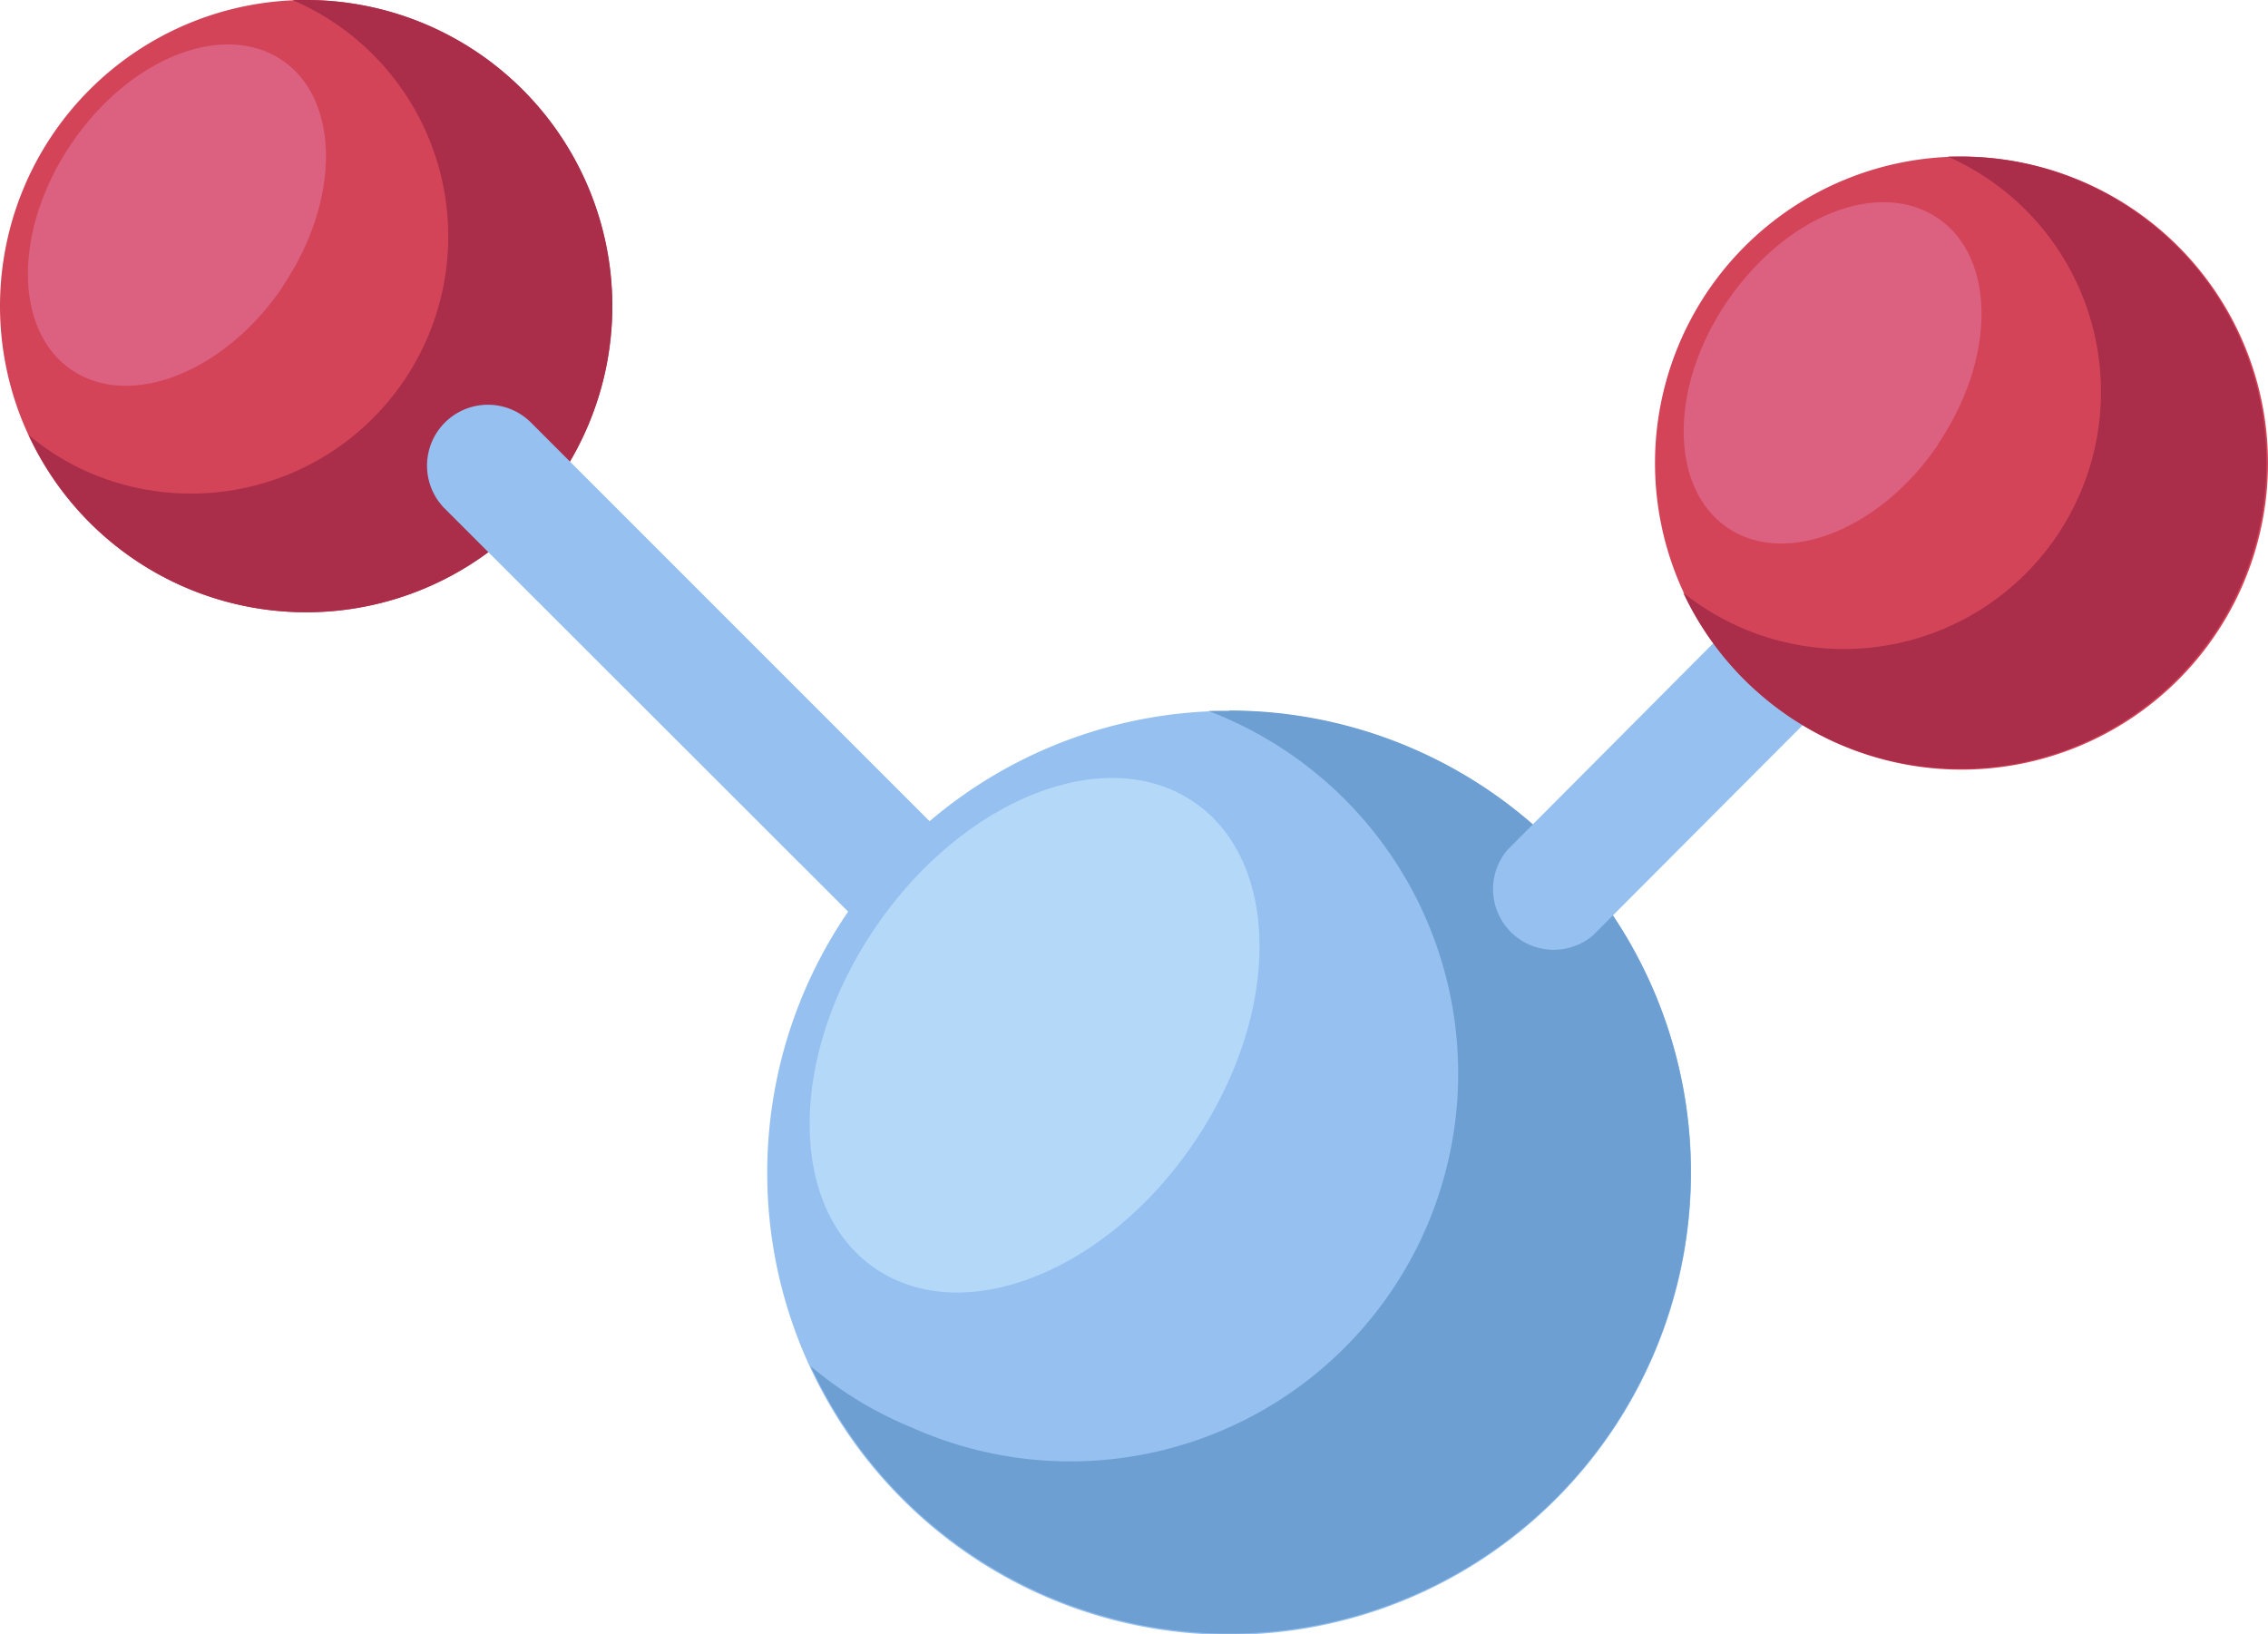
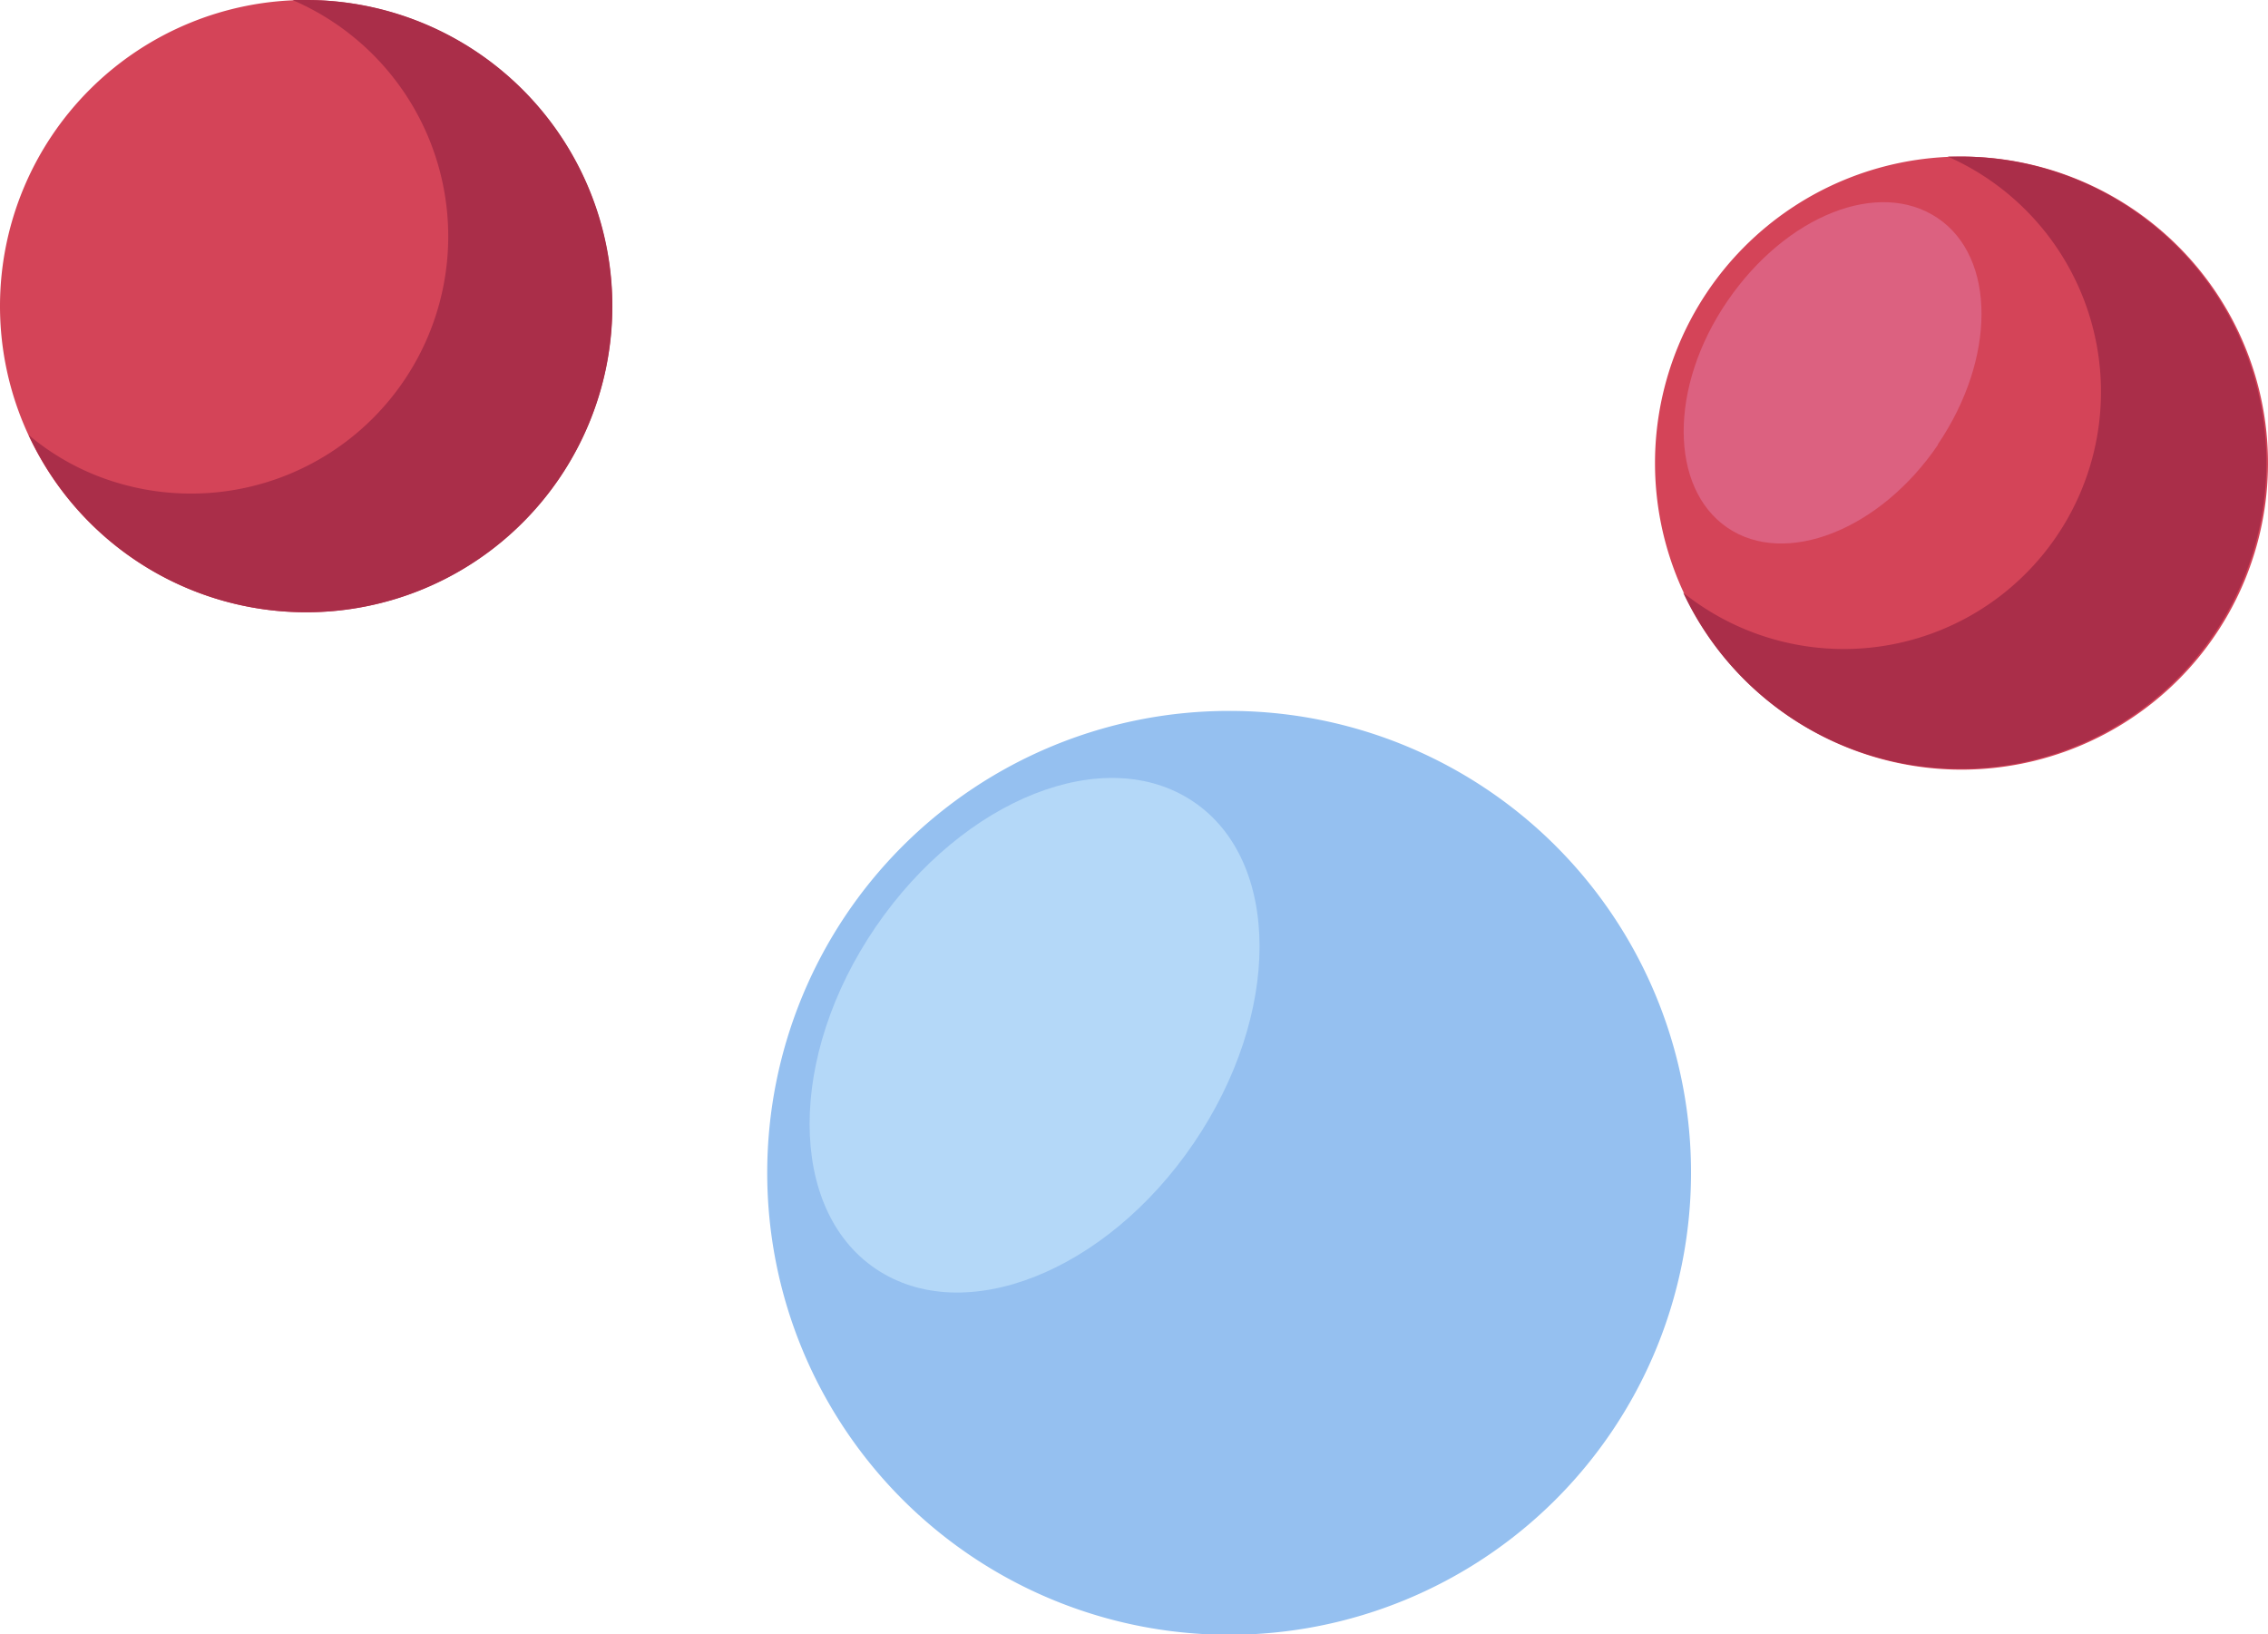
<svg xmlns="http://www.w3.org/2000/svg" viewBox="0 0 57.94 41.74">
  <g id="Layer_2" data-name="Layer 2">
    <g id="Group_44998" data-name="Group 44998">
      <g id="Group_44997" data-name="Group 44997">
        <path id="Path_591586" data-name="Path 591586" d="M15.64,7.83A7.82,7.82,0,1,1,7.82,0h0a7.83,7.83,0,0,1,7.82,7.83" style="fill:#d44458" />
        <path id="Path_591587" data-name="Path 591587" d="M7.82,0H7.47a6.57,6.57,0,0,1-5,12.15A6.3,6.3,0,0,1,.73,11.11,7.82,7.82,0,1,0,7.83,0" style="fill:#aa2e49" />
-         <path id="Path_591588" data-name="Path 591588" d="M7.22,7.33c-1.49,2.19-3.9,3.13-5.39,2.12s-1.49-3.6,0-5.79S5.72.53,7.21,1.54s1.49,3.6,0,5.79" style="fill:#dc6180" />
-         <path id="Path_591589" data-name="Path 591589" d="M33.29,30.52,13.56,10.79A1.55,1.55,0,0,0,11.37,13L31.1,32.71a1.55,1.55,0,1,0,2.19-2.19" style="fill:#95c0f0" />
        <path id="Path_591590" data-name="Path 591590" d="M43.2,30A11.8,11.8,0,1,1,31.4,18.16,11.79,11.79,0,0,1,43.2,30h0" style="fill:#95c0f0" />
-         <path id="Path_591591" data-name="Path 591591" d="M31.4,18.16h-.53a9.91,9.91,0,1,1-7.59,18.3,9.66,9.66,0,0,1-2.57-1.56,11.79,11.79,0,1,0,10.7-16.75" style="fill:#6d9fd2" />
        <path id="Path_591592" data-name="Path 591592" d="M30.49,29.21c-2.24,3.29-5.87,4.72-8.12,3.2s-2.25-5.44,0-8.73,5.87-4.72,8.12-3.2,2.25,5.43,0,8.73" style="fill:#b4d8f8" />
-         <path id="Path_591593" data-name="Path 591593" d="M38.51,21.71,46.19,14a1.55,1.55,0,0,1,2.19,2.19L40.7,23.89a1.55,1.55,0,0,1-2.19-2.18" style="fill:#95c0f0" />
        <path id="Path_591594" data-name="Path 591594" d="M57.94,11.85A7.83,7.83,0,1,1,50.11,4a7.83,7.83,0,0,1,7.83,7.82h0" style="fill:#d44458" />
        <path id="Path_591595" data-name="Path 591595" d="M50.11,4h-.35A6.57,6.57,0,1,1,43,15.14,7.82,7.82,0,1,0,50.12,4" style="fill:#aa2e49" />
        <path id="Path_591596" data-name="Path 591596" d="M49.51,11.36c-1.48,2.18-3.9,3.13-5.38,2.12s-1.5-3.6,0-5.79S48,4.56,49.5,5.57s1.49,3.6,0,5.79" style="fill:#dc6180" />
      </g>
    </g>
  </g>
</svg>